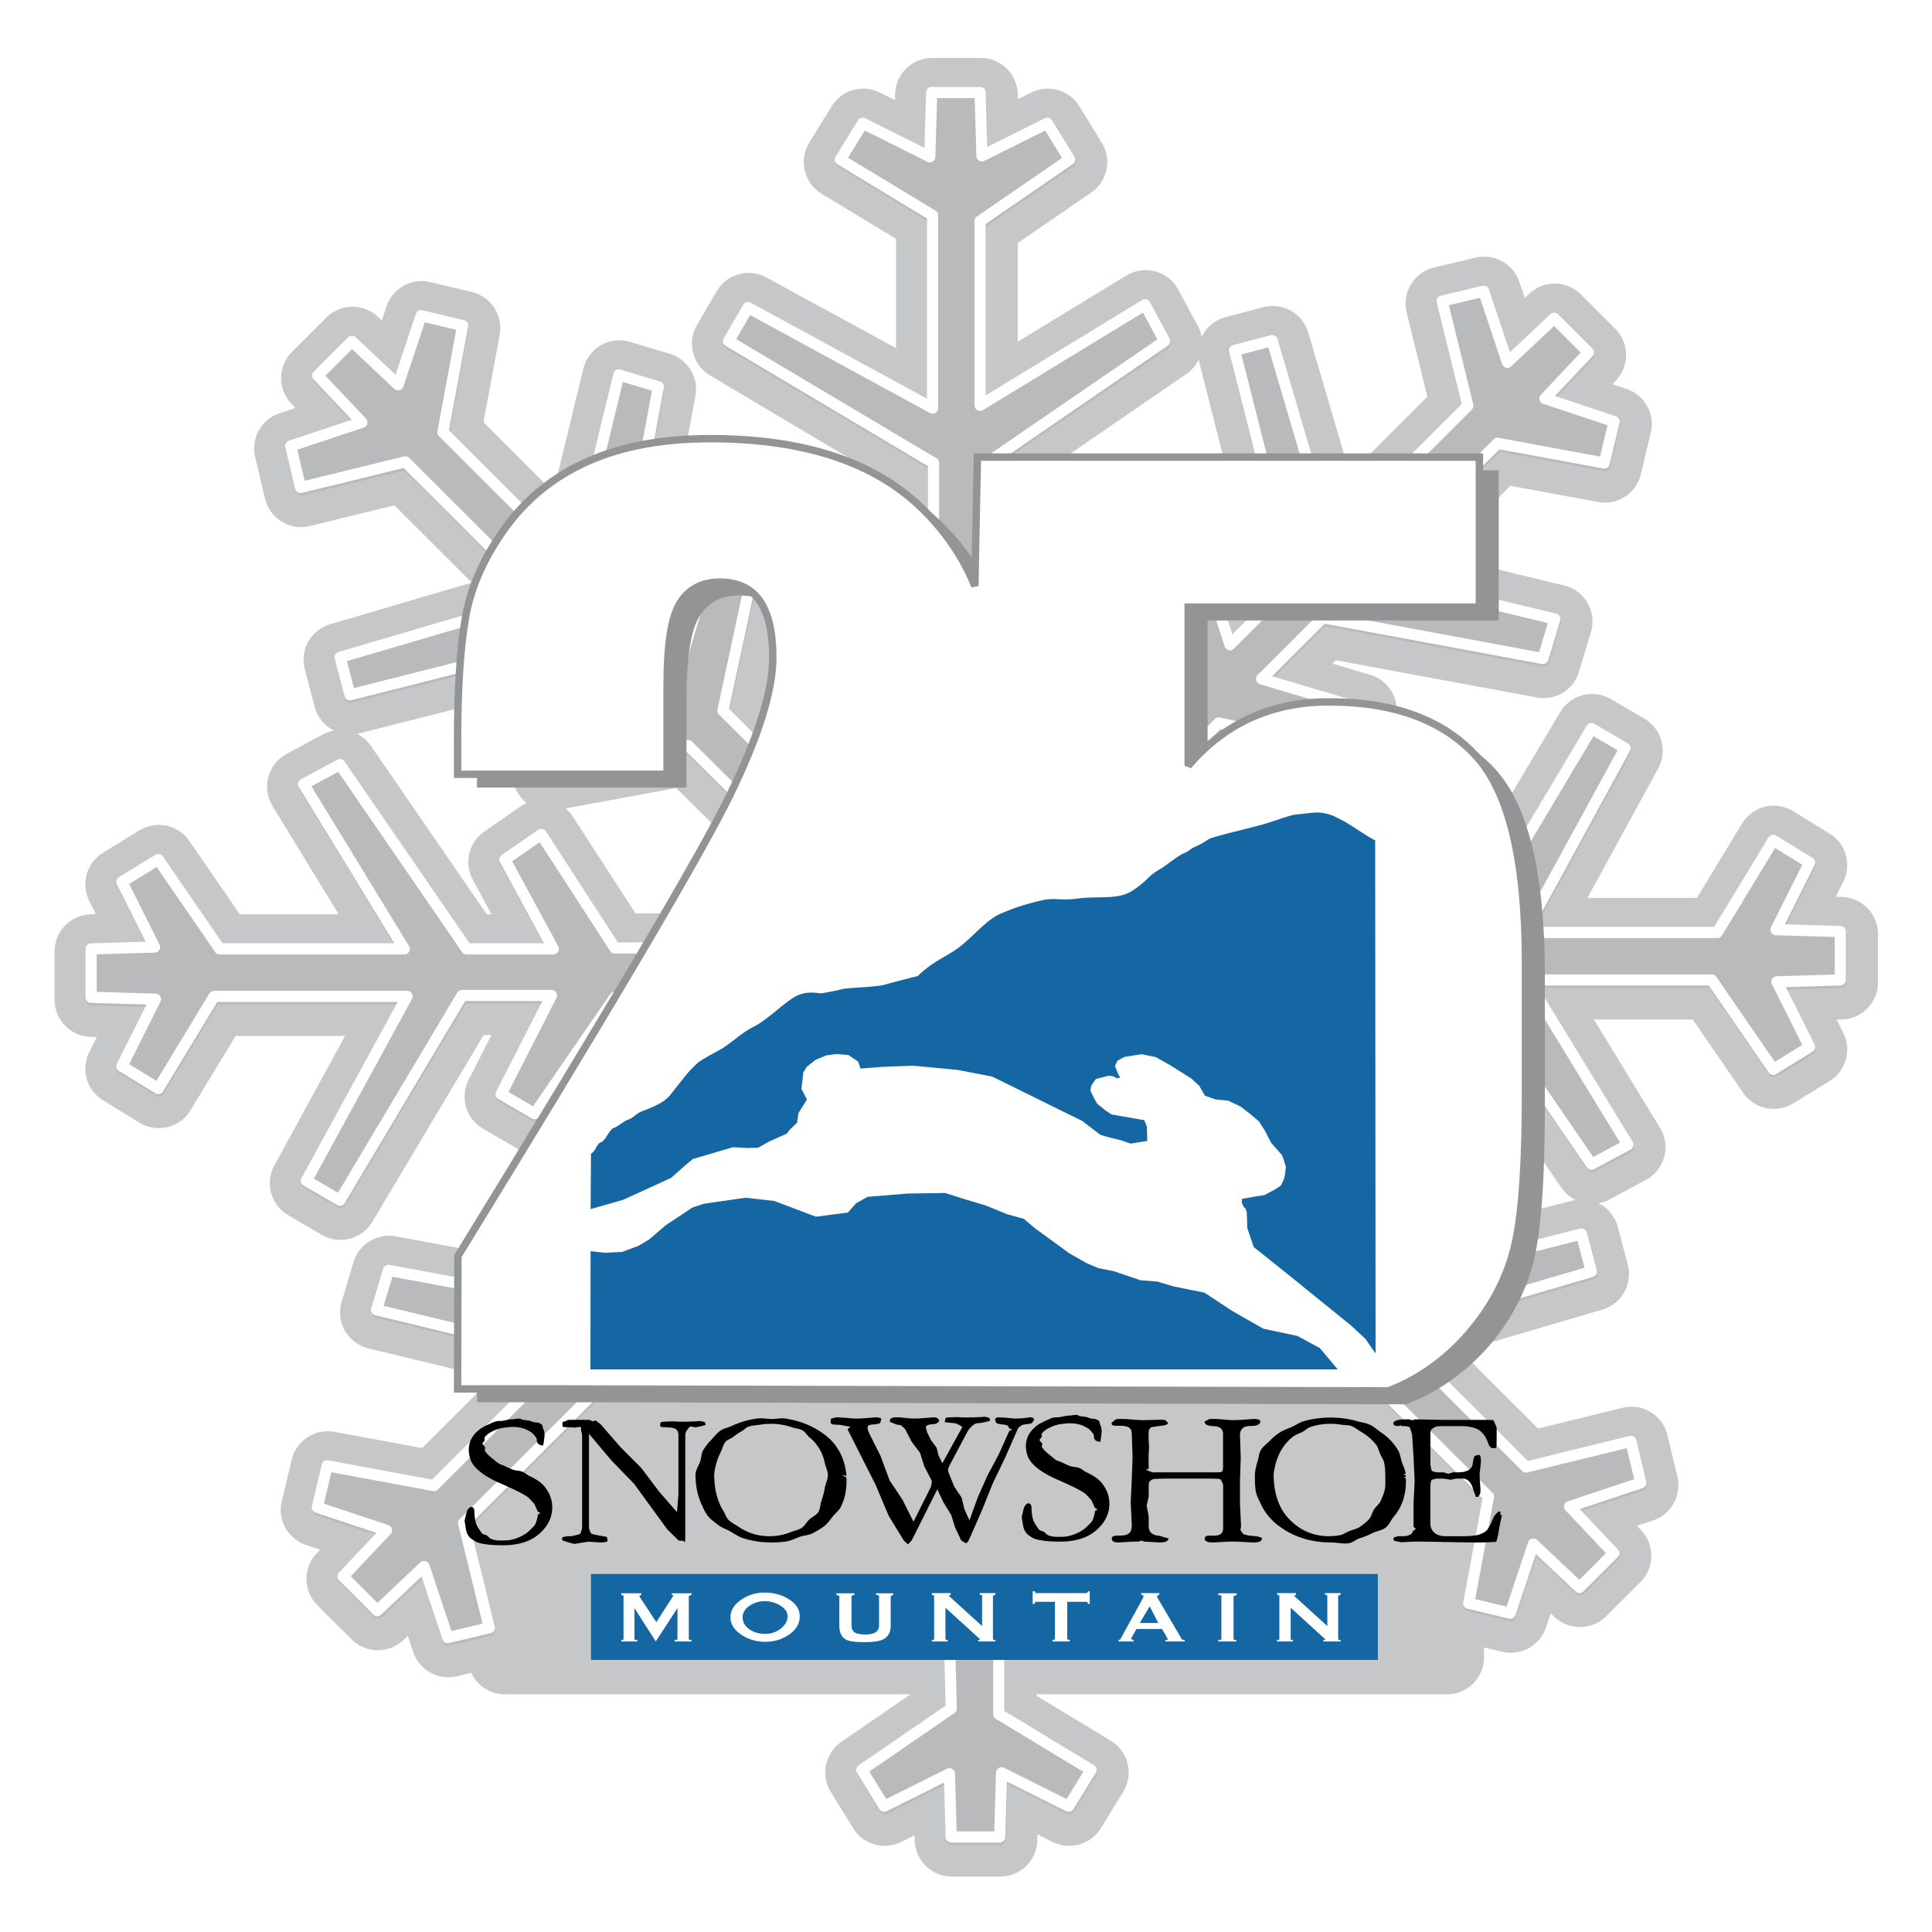
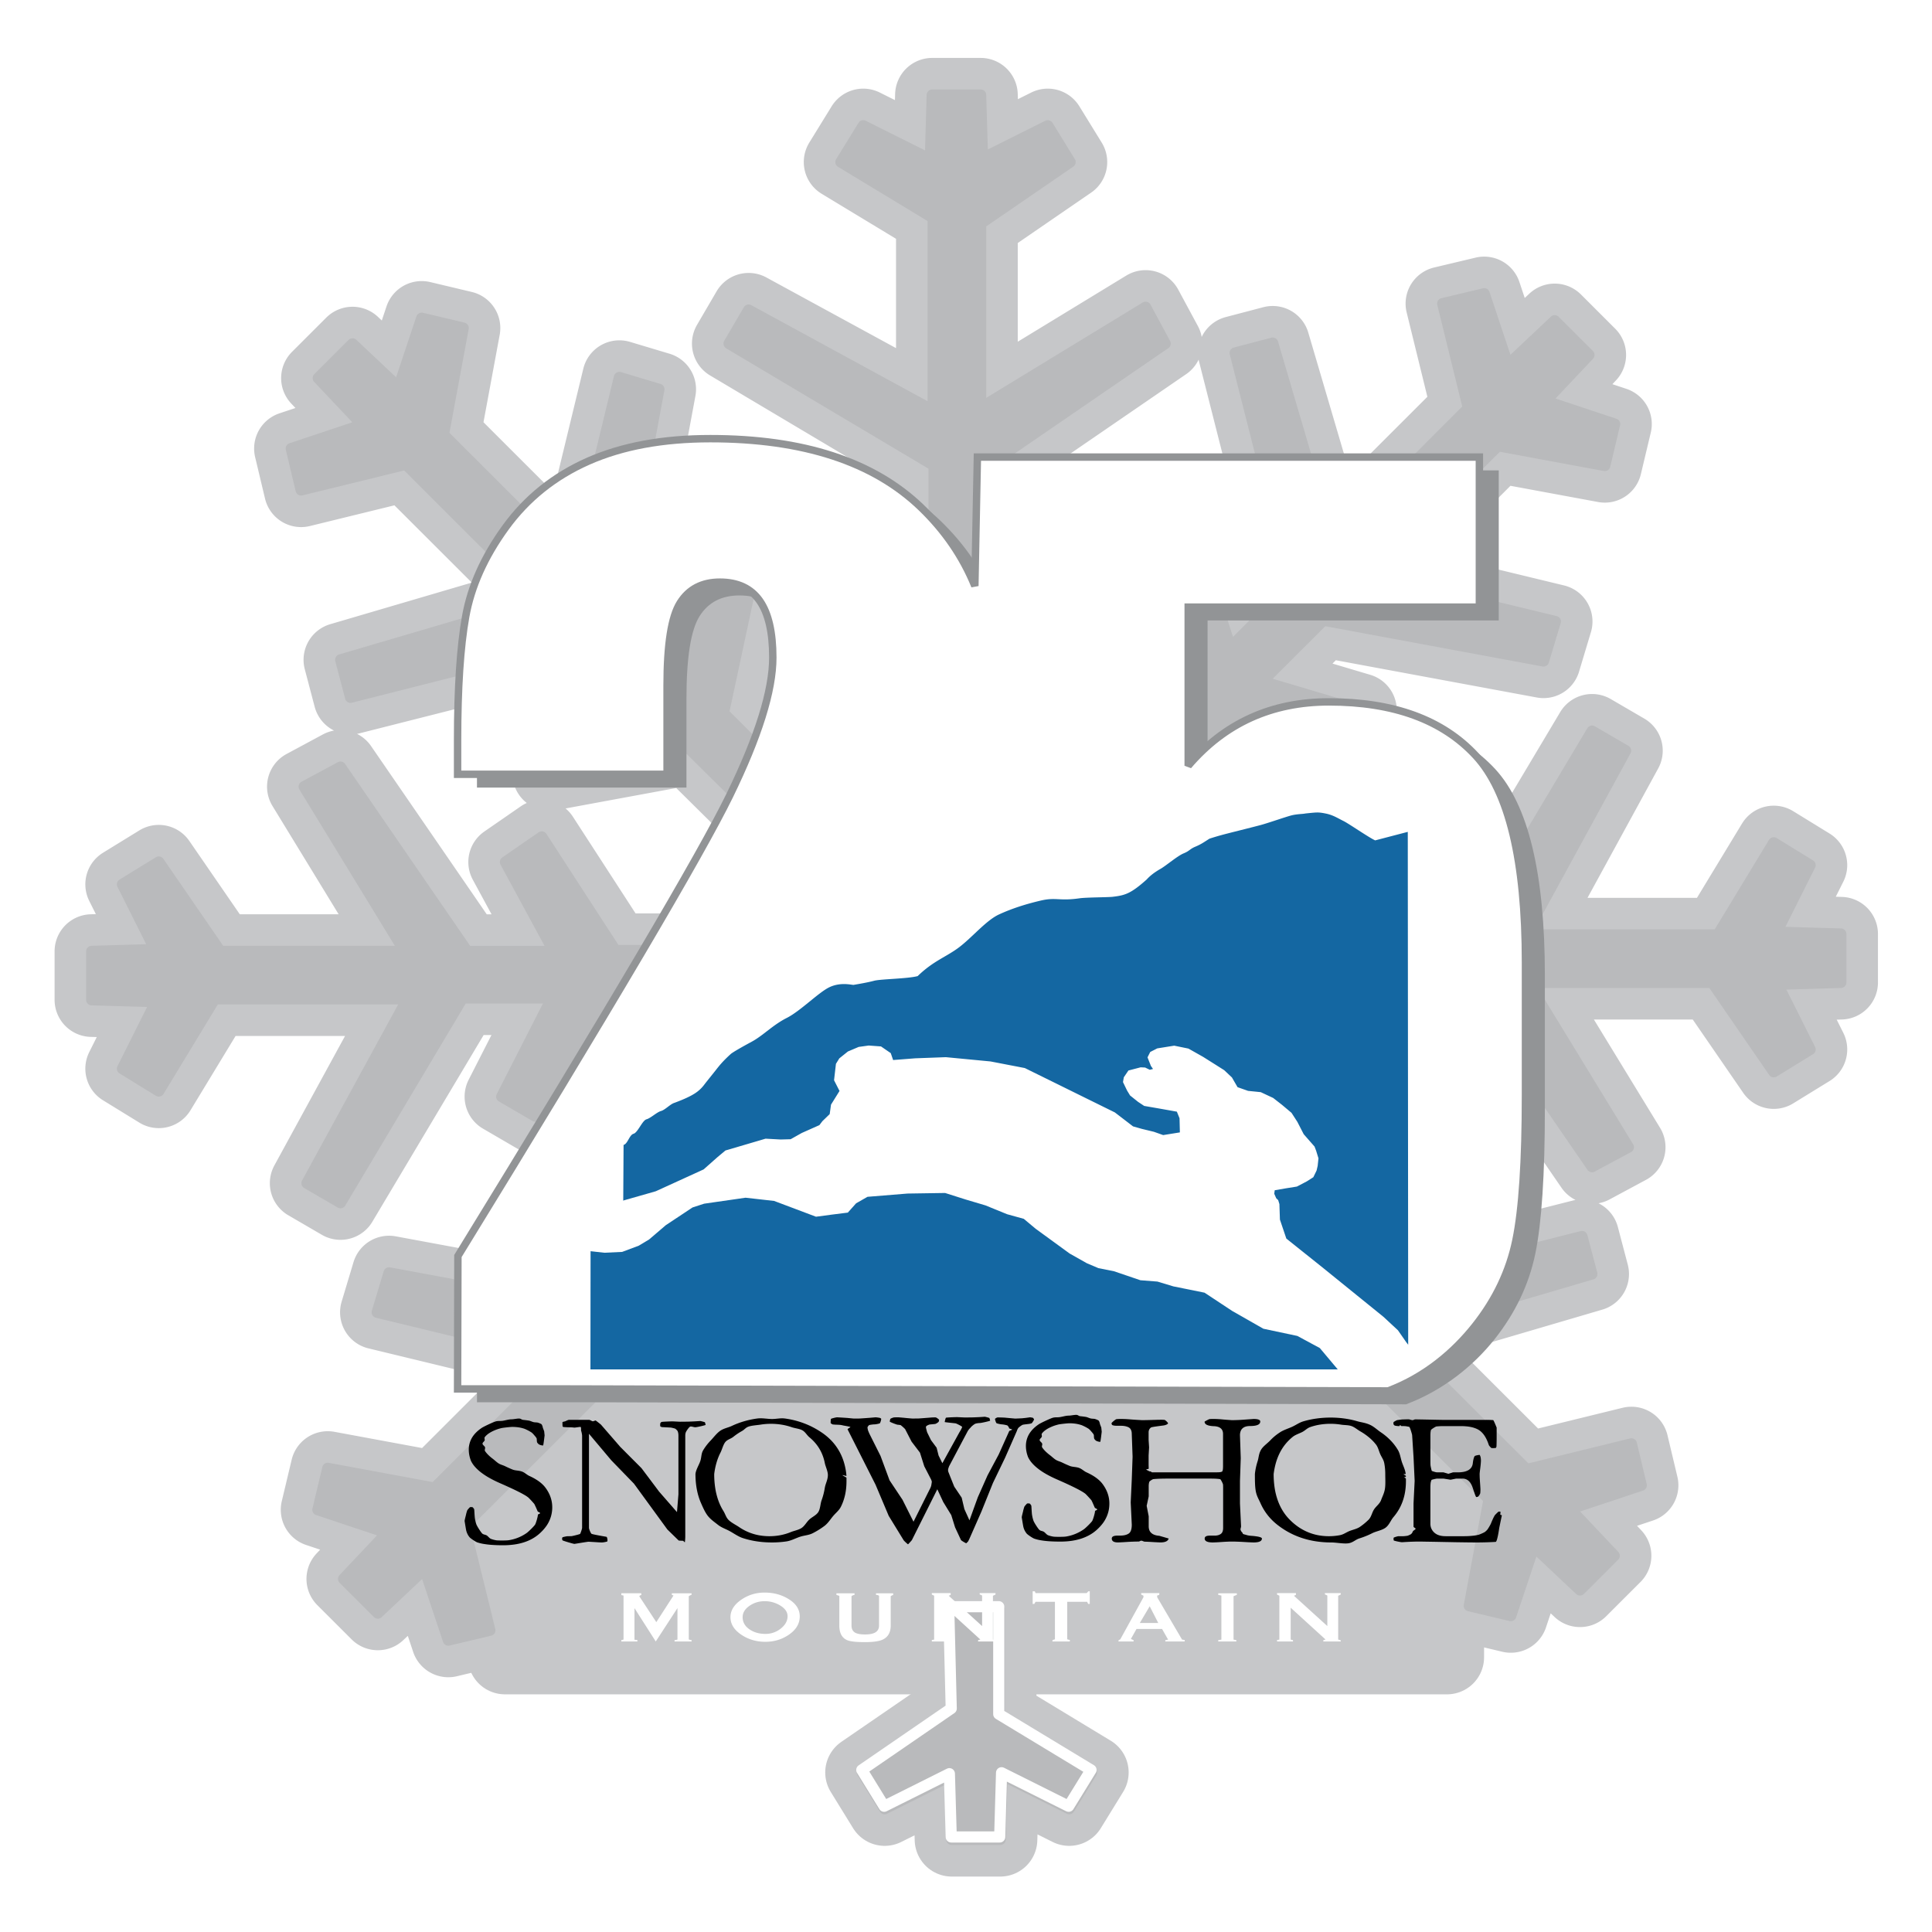
<svg xmlns="http://www.w3.org/2000/svg" width="2500" height="2500" viewBox="0 0 192.756 192.756">
  <g fill-rule="evenodd" clip-rule="evenodd">
    <path fill="#fff" d="M0 0h192.756v192.756H0V0z" />
    <path fill="#c6c7c9" stroke="#c6c7c9" stroke-width="7.404" stroke-linejoin="round" stroke-miterlimit="2.613" d="M144.365 165.342V141.76H50.378v23.582h93.987z" />
    <path fill="#b9babc" stroke="#c6c7c9" stroke-width="7.404" stroke-linejoin="round" stroke-miterlimit="2.613" d="M94.96 170.707l-8.925 6.131 2.231 3.621 6.508-3.25.186 6.314h4.833l.187-6.408 6.694 3.344 2.23-3.621-9.203-5.574v-10.715h-4.993l.252 10.158z" />
    <path d="M94.866 131.33v-13.766c-3.818-.242-7.363-1.463-10.35-3.48l-9.873 9.953 2.564 13.855-3.747.986-3.418-10.508-6.312 6.305-3.812 3.939-13.608 13.595 2.564 10.443-4.142.984-2.367-7.094-4.667 4.4-3.419-3.414 4.339-4.598-6.903-2.299.986-4.137 10.65 1.971 13.016-13.004-18.736-4.531 1.183-3.939 21.958 4.07 6.114-6.105-9.729-2.891.789-4.334 13.213 2.824 9.66-9.648c-2.802-3.049-4.72-6.92-5.321-11.221l-14.1.066-7.996 11.607-3.347-1.949 5.021-9.846H46.15l-12.179 20.432-3.347-1.949 10.04-18.389H21.42l-5.579 9.193-3.625-2.229 3.347-6.686-6.415-.186v-4.831l6.322-.186-3.254-6.501 3.625-2.229 6.136 8.916h18.408l-10.04-16.434 3.626-1.951 12.644 18.389h8.646l-4.834-8.916 3.626-2.507 7.345 11.331h14.027c.348-3.682 1.6-7.097 3.612-9.97L68.698 74.629 54.827 77.19l-.986-3.744 10.519-3.415-6.311-6.304-23.075 5.845-.986-3.743 20.117-5.911-13.61-13.593-10.453 2.561-.986-4.137 7.1-2.365-4.405-4.662 3.418-3.415 4.602 4.334 2.301-6.896 4.142.985-1.972 10.64 13.017 13.002 4.536-18.716 3.945 1.182-4.076 21.935 6.113 6.106 2.893-9.719 4.339.789-2.827 13.199 10.093 10.083c2.967-2.641 6.681-4.464 10.799-5.078l-.067-14.478-11.621-7.987 1.952-3.343 9.855 5.015v-8.916L72.739 34.278l1.953-3.344L93.1 40.965V21.74l-9.204-5.572 2.231-3.622 6.693 3.344.187-6.409h4.833l.188 6.315 6.508-3.25 2.23 3.622-8.926 6.129v18.389l16.457-10.031 1.953 3.622-18.41 12.632v8.637l8.926-4.829 2.512 3.622-11.342 7.337V76.03c3.607.304 6.969 1.469 9.822 3.369l10.41-10.496-2.564-13.856 3.748-.985 3.418 10.507 6.311-6.304-5.85-23.05 3.746-.985 5.916 20.095 13.609-13.594-2.564-10.441 4.141-.985 2.367 7.092 4.668-4.4 3.418 3.415-4.338 4.597 6.902 2.298-.986 4.137-10.65-1.97-13.016 13.003 18.736 4.531-1.184 3.94-21.957-4.071-6.113 6.107 9.729 2.89-.789 4.334-13.213-2.823-10.193 10.182a20.807 20.807 0 0 1 5.305 10.689l14.65-.067 7.994-11.609 3.348 1.95-5.02 9.845h8.924l12.18-20.432 3.348 1.951-10.043 18.386h19.244l5.578-9.195 3.627 2.229L177.248 93l6.414.186v4.829l-6.322.186 3.256 6.5-3.627 2.23-6.137-8.916h-18.408l10.041 16.439-3.625 1.949-12.645-18.389h-8.646l4.836 8.916-3.627 2.508-7.344-11.33h-14.43c-.234 3.645-1.365 7.045-3.236 9.943l10.365 10.258 13.871-2.561.986 3.742-10.52 3.416 6.312 6.303 23.074-5.844.986 3.744-20.117 5.91 13.609 13.594 10.451-2.562.986 4.137-7.1 2.365 4.404 4.664-3.418 3.414-4.602-4.334-2.301 6.895-4.143-.984 1.973-10.639-13.016-13.004-4.406-4.398-6.113-6.109-2.893 9.721-4.338-.789 2.826-13.199-9.982-9.971a20.874 20.874 0 0 1-10.918 5.52l.064 13.99h-4.922z" fill="#b9babc" stroke="#c6c7c9" stroke-width="7.404" stroke-linejoin="round" stroke-miterlimit="2.613" />
    <path fill="#b9babc" stroke="#b9babc" stroke-width="1.111" stroke-linejoin="round" stroke-miterlimit="2.613" d="M94.96 170.707l-8.925 6.131 2.231 3.621 6.508-3.25.186 6.314h4.833l.187-6.408 6.694 3.344 2.23-3.621-9.203-5.574v-10.715h-4.993l.252 10.158z" />
    <path d="M94.866 131.33v-13.766c-3.818-.242-7.363-1.463-10.35-3.48l-9.873 9.953 2.564 13.855-3.747.986-3.418-10.508-6.312 6.305-3.812 3.939-13.608 13.595 2.564 10.443-4.142.984-2.367-7.094-4.667 4.4-3.419-3.414 4.339-4.598-6.903-2.299.986-4.137 10.65 1.971 13.016-13.004-18.736-4.531 1.183-3.939 21.958 4.07 6.114-6.105-9.729-2.891.789-4.334 13.213 2.824 9.66-9.648c-2.802-3.049-4.72-6.92-5.321-11.221l-14.1.066-7.996 11.607-3.347-1.949 5.021-9.846H46.15l-12.179 20.432-3.347-1.949 10.04-18.389H21.42l-5.579 9.193-3.625-2.229 3.347-6.686-6.415-.186v-4.831l6.322-.186-3.254-6.501 3.625-2.229 6.136 8.916h18.408l-10.04-16.434 3.626-1.951 12.644 18.389h8.646l-4.834-8.916 3.626-2.507 7.345 11.331h14.027c.348-3.682 1.6-7.097 3.612-9.97L68.698 74.629 54.827 77.19l-.986-3.744 10.519-3.415-6.311-6.304-23.075 5.845-.986-3.743 20.117-5.911-13.61-13.593-10.453 2.561-.986-4.137 7.1-2.365-4.405-4.662 3.418-3.415 4.602 4.334 2.301-6.896 4.142.985-1.972 10.64 13.017 13.002 4.536-18.716 3.945 1.182-4.076 21.935 6.113 6.106 2.893-9.719 4.339.789-2.827 13.199 10.093 10.083c2.967-2.641 6.681-4.464 10.799-5.078l-.067-14.478-11.621-7.987 1.952-3.343 9.855 5.015v-8.916L72.739 34.278l1.953-3.344L93.1 40.965V21.74l-9.204-5.572 2.231-3.622 6.693 3.344.187-6.409h4.833l.188 6.315 6.508-3.25 2.23 3.622-8.926 6.129v18.389l16.457-10.031 1.953 3.622-18.41 12.632v8.637l8.926-4.829 2.512 3.622-11.342 7.337V76.03c3.607.304 6.969 1.469 9.822 3.369l10.41-10.496-2.564-13.856 3.748-.985 3.418 10.507 6.311-6.304-5.85-23.05 3.746-.985 5.916 20.095 13.609-13.594-2.564-10.441 4.141-.985 2.367 7.092 4.668-4.4 3.418 3.415-4.338 4.597 6.902 2.298-.986 4.137-10.65-1.97-13.016 13.003 18.736 4.531-1.184 3.94-21.957-4.071-6.113 6.107 9.729 2.89-.789 4.334-13.213-2.823-10.193 10.182a20.807 20.807 0 0 1 5.305 10.689l14.65-.067 7.994-11.609 3.348 1.95-5.02 9.845h8.924l12.18-20.432 3.348 1.951-10.043 18.386h19.244l5.578-9.195 3.627 2.229L177.248 93l6.414.186v4.829l-6.322.186 3.256 6.5-3.627 2.23-6.137-8.916h-18.408l10.041 16.439-3.625 1.949-12.645-18.389h-8.646l4.836 8.916-3.627 2.508-7.344-11.33h-14.43c-.234 3.645-1.365 7.045-3.236 9.943l10.365 10.258 13.871-2.561.986 3.742-10.52 3.416 6.312 6.303 23.074-5.844.986 3.744-20.117 5.91 13.609 13.594 10.451-2.562.986 4.137-7.1 2.365 4.404 4.664-3.418 3.414-4.602-4.334-2.301 6.895-4.143-.984 1.973-10.639-13.016-13.004-4.406-4.398-6.113-6.109-2.893 9.721-4.338-.789 2.826-13.199-9.982-9.971a20.874 20.874 0 0 1-10.918 5.52l.064 13.99h-4.922z" fill="#b9babc" stroke="#b9babc" stroke-width="1.111" stroke-linejoin="round" stroke-miterlimit="2.613" />
    <path fill="#b9babc" stroke="#fff" stroke-width="1.111" stroke-linejoin="round" stroke-miterlimit="2.613" d="M94.905 170.459l-8.925 6.129 2.231 3.623 6.509-3.25.185 6.314h4.835l.186-6.408 6.693 3.344 2.233-3.623-9.206-5.572v-10.715h-4.993l.252 10.158z" />
-     <path d="M94.812 131.082v-13.766c-3.818-.242-7.364-1.463-10.351-3.482l-9.873 9.955 2.564 13.855-3.747.986-3.418-10.508-6.312 6.305-3.812 3.939-13.609 13.594 2.564 10.441-4.142.986-2.367-7.094-4.667 4.4-3.419-3.414 4.339-4.598-6.902-2.299.985-4.137 10.65 1.971 13.017-13.004-18.736-4.531 1.184-3.939 21.957 4.07 6.114-6.107-9.729-2.889.789-4.334 13.213 2.824 9.659-9.65c-2.802-3.047-4.72-6.918-5.321-11.219l-14.1.064-7.996 11.609L50 109.164l5.021-9.846h-8.925L33.917 119.75l-3.347-1.949 10.041-18.389H21.366l-5.578 9.193-3.626-2.229 3.347-6.688-6.415-.186v-4.829l6.322-.186-3.254-6.501 3.626-2.229 6.136 8.916h18.408l-10.04-16.438 3.625-1.95 12.644 18.389h8.646l-4.834-8.916 3.626-2.507 7.345 11.33h14.027c.348-3.682 1.6-7.097 3.611-9.969L68.644 74.38l-13.872 2.562-.986-3.744 10.519-3.414-6.312-6.304-23.075 5.844-.986-3.743 20.117-5.91-13.608-13.594-10.453 2.561-.986-4.138 7.1-2.364-4.405-4.663 3.418-3.416 4.602 4.335 2.301-6.896 4.142.985-1.973 10.639 13.017 13.002 4.536-18.716 3.944 1.183-4.076 21.934 6.114 6.107 2.893-9.719 4.339.788-2.827 13.2 10.094 10.083c2.967-2.641 6.681-4.464 10.799-5.078l-.067-14.477-11.621-7.987 1.952-3.344 9.855 5.015v-8.916L72.686 34.03l1.953-3.343 18.408 10.03V21.492l-9.205-5.572 2.231-3.623 6.694 3.344.186-6.408h4.834l.186 6.315 6.508-3.25 2.232 3.623-8.926 6.129v18.389l16.455-10.03 1.953 3.622-18.408 12.63v8.637l8.926-4.83 2.51 3.623-11.342 7.337v14.354c3.607.304 6.969 1.468 9.822 3.369l10.41-10.497-2.564-13.856 3.748-.985 3.418 10.508 6.311-6.305-5.85-23.05 3.746-.985 5.918 20.095 13.607-13.594-2.564-10.441 4.143-.985 2.367 7.092 4.666-4.399 3.42 3.415-4.34 4.597 6.902 2.298-.986 4.137-10.648-1.97-13.018 13.003 18.736 4.532-1.184 3.94-21.957-4.072-6.113 6.107 9.729 2.89-.789 4.334-13.213-2.824-10.193 10.181a20.828 20.828 0 0 1 5.307 10.69l14.648-.068 7.994-11.609 3.348 1.951-5.02 9.845h8.924l12.18-20.433 3.348 1.95-10.041 18.389h19.244l5.578-9.195 3.627 2.229-3.348 6.687 6.416.186v4.83l-6.322.186 3.254 6.5-3.627 2.23-6.135-8.916h-18.408l10.041 16.438-3.627 1.951-12.643-18.389h-8.646l4.834 8.916-3.625 2.508-7.346-11.33h-14.43c-.234 3.646-1.363 7.045-3.236 9.943l10.365 10.258 13.871-2.562.986 3.744-10.518 3.414 6.311 6.305 23.074-5.844.986 3.742-20.115 5.91 13.607 13.596 10.453-2.562.986 4.137-7.1 2.365 4.404 4.662-3.42 3.416-4.602-4.334-2.301 6.895-4.141-.984 1.971-10.639-13.016-13.004-4.404-4.4-6.115-6.107-2.891 9.721-4.34-.789 2.826-13.199-9.98-9.971a20.888 20.888 0 0 1-10.92 5.52l.066 13.99h-4.925v-.004z" fill="#b9babc" stroke="#fff" stroke-width="1.111" stroke-linejoin="round" stroke-miterlimit="2.613" />
    <path d="M140.281 140.109c3.717-1.396 6.744-3.863 8.826-6.484 2.078-2.619 3.436-5.469 4.072-8.547.635-3.078.953-7.906.953-14.484V97.342c0-10.17-1.654-17.044-4.961-20.62-3.307-3.577-8.191-5.366-14.65-5.366-5.727 0-10.406 2.125-14.041 6.377V61.902h29.051v-14.97H99.449l-.252 12.86c-1.188-2.919-2.976-5.531-5.366-7.833-4.751-4.575-11.761-6.865-21.03-6.865-4.732 0-8.789.749-12.174 2.245s-6.135 3.702-8.251 6.615c-2.115 2.916-3.444 5.878-3.982 8.89s-.807 7.126-.807 12.342v3.394h20.901v-8.866c0-4.107.434-6.851 1.305-8.233.868-1.381 2.191-2.073 3.97-2.073 1.776 0 3.1.625 3.97 1.87.869 1.246 1.304 3.131 1.304 5.659 0 3.295-1.436 7.883-4.303 13.763-2.869 5.881-11.907 21.195-27.114 45.941l-.033 13.264h10.886l81.808.204z" fill="#929496" />
    <path d="M138.498 138.773c3.719-1.395 6.594-3.857 8.674-6.477 2.078-2.621 3.438-5.471 4.072-8.549.637-3.078.953-7.904.953-14.482V96.012c0-10.17-1.652-17.043-4.959-20.62-3.307-3.577-8.191-5.365-14.65-5.365-5.727 0-10.406 2.125-14.041 6.376V60.572h29.051V45.603H97.514l-.252 12.86c-1.187-2.919-2.975-5.531-5.364-7.833-4.751-4.576-11.761-6.865-21.03-6.865-4.732 0-8.79.749-12.174 2.245-3.384 1.496-6.135 3.702-8.25 6.615-2.116 2.916-3.445 5.878-3.983 8.891-.538 3.012-.807 7.125-.807 12.341v3.394h20.9v-8.866c0-4.108.434-6.851 1.305-8.233.869-1.381 2.191-2.073 3.971-2.073 1.776 0 3.099.624 3.97 1.869.869 1.246 1.304 3.131 1.304 5.659 0 3.295-1.436 7.883-4.303 13.764-2.869 5.88-11.907 21.194-27.114 45.942l-.033 13.262H56.54l81.958.198z" fill="#fff" stroke="#929496" stroke-width=".74" stroke-miterlimit="2.613" />
    <path d="M70.398 142.162c0 .033-.845.227-1.014.234-.169.006-.387-.105-.514-.066-.126.037-.395.449-.437.551s-.063.219-.063.352v10.108c0 .115-.026.455-.039.512s-.151-.115-.168-.125c-.017-.008-.424-.008-.458-.037l-1.123-1.096-3.328-4.566-2.263-2.332-2.23-2.65V152.425c0 .131.167.529.25.598.083.068 1.414.285 1.498.307.083.021.132.432.074.465a2.318 2.318 0 0 1-.526.098 10.7 10.7 0 0 1-.292-.012c-.066-.004-.962-.061-1.047-.062-.085-.004-1.337.209-1.409.215-.073.006-1.165-.312-1.19-.359a.37.37 0 0 1-.038-.172.36.36 0 0 1 .04-.125c.013-.018.401-.104.447-.105.047-.002.356-.006.451-.012s.81-.182.855-.223.203-.512.203-.605v-9.198c0-.094-.06-.398-.09-.457s.006-.385-.054-.408-.567.074-.652.062a3.105 3.105 0 0 0-.273-.025c-.098-.006-.369-.01-.399-.01-.03 0-.375-.018-.402-.027a.17.17 0 0 1-.069-.047c-.019-.02-.029-.402-.016-.436.014-.035.246-.07.273-.084.026-.014.294-.143.352-.143H58.785c.082 0 .288.141.356.143.067.002.261-.092.286-.082s.472.359.536.42l1.931 2.225 2.113 2.119 1.749 2.33 1.787 2.049.144-1.775v-5.853c0-.094-.007-.18-.021-.256-.013-.076-.034-.143-.061-.201s-.192-.221-.246-.244a3.853 3.853 0 0 0-.399-.102c-.079-.012-.897-.047-.926-.051a.561.561 0 0 1-.159-.078c-.01-.018-.017-.26.008-.309a.32.32 0 0 1 .112-.123c.049-.031 1.044-.066 1.133-.061s.647.033.717.035c.07 0 .782-.006.855-.01a36.145 36.145 0 0 0 .683-.03l.481-.031c.046 0 .446.105.462.125s.072.223.072.262z" />
    <path d="M80.724 151.625c-.279.273-.443.615-.747.82-.305.205-.749.275-1.079.412-.33.135-.673.238-1.029.307a5.888 5.888 0 0 1-2.192.002 5.172 5.172 0 0 1-1.939-.811c-.297-.203-.768-.432-1.04-.703-.271-.27-.321-.576-.525-.902s-.373-.68-.509-1.061a6.818 6.818 0 0 1-.305-1.227 9.086 9.086 0 0 1-.102-1.395 7.2 7.2 0 0 1 .232-1.143c.104-.357.237-.691.396-1.002.16-.311.265-.783.479-1.047.215-.264.54-.314.809-.529s.55-.404.84-.564c.29-.162.369-.346.681-.453.311-.109.855-.141 1.188-.193a6.623 6.623 0 0 1 2.105.004c.346.055.68.141 1.001.252.321.113.775.145 1.071.314.296.168.435.475.706.699.271.225.509.471.712.734.204.266.374.551.509.855.136.307.238.631.306.977s.305.803.305 1.189c0 .484-.237.852-.307 1.285-.07.432-.174.838-.313 1.219-.14.379-.127.867-.337 1.195-.208.329-.638.493-.916.766zm1.229-8.723a8.614 8.614 0 0 0-1.13-.643 8.661 8.661 0 0 0-2.506-.734c-.445-.062-.821.049-1.292.049-.465 0-.984-.117-1.479-.049-.451.061-.887.154-1.309.277s-.83.277-1.224.463c-.394.184-.781.232-1.146.479-.365.246-.681.686-.968.982a5.32 5.32 0 0 0-.74.961c-.208.346-.159.682-.288 1.076-.129.396-.434.85-.484 1.295 0 .551.047 1.07.14 1.557.093.488.233.941.42 1.365.187.422.392.9.672 1.258.28.357.636.596 1.01.891.374.293.742.398 1.152.619.411.221.865.555 1.313.701a8.58 8.58 0 0 0 1.4.33c.485.074.989.111 1.511.111a9.79 9.79 0 0 0 1.462-.104c.471-.068.948-.336 1.385-.473s.831-.141 1.234-.344a8.136 8.136 0 0 0 1.157-.717c.368-.271.619-.693.896-1.016s.578-.543.762-.916c.185-.371.323-.768.415-1.188.092-.422.138-.867.138-1.338v-.088-.09-.09-.092c0-.031-.4-.225-.401-.256 0-.031.398.1.396.068l-.006-.096-.009-.096a6.444 6.444 0 0 0-.269-1.268 5.337 5.337 0 0 0-1.239-2.078 5.95 5.95 0 0 0-.973-.806zM109.768 143.852c-.039 0-.078-.002-.115-.008s-.182-.047-.215-.062c-.146-.068-.182-.109-.1-.055a.88.88 0 0 1-.145-.148.404.404 0 0 1-.037-.09 3.832 3.832 0 0 1-.021-.311c-.029-.115-.217-.311-.289-.396a1.46 1.46 0 0 0-.244-.24 4.808 4.808 0 0 0-.666-.346 3.41 3.41 0 0 0-.801-.173 3.99 3.99 0 0 0-.443-.023c-.189 0-.906.08-1.078.119-.17.041-.336.09-.498.148a4.65 4.65 0 0 0-.473.209 2.55 2.55 0 0 0-.4.254 1.55 1.55 0 0 0-.287.285c-.076.098.02.225-.02.334-.039.111-.211.203-.211.324 0 .123.209.23.252.355s-.078.266.008.393c.088.127.195.254.326.383.129.127.279.256.453.387.174.129.383.34.586.461.203.123.402.156.637.273.234.113.484.227.75.334s.605.086.9.186c.297.102.51.334.76.447s.477.232.68.357.385.258.541.396c.156.137.291.281.4.432.111.152.209.305.291.461.084.156.152.314.207.477a2.984 2.984 0 0 1 .166.998c0 .254-.027.498-.08.734a3.286 3.286 0 0 1-.65 1.328c-.164.205-.354.404-.57.594s-.453.355-.711.496c-.26.143-.539.262-.838.357a6.149 6.149 0 0 1-.963.213c-.342.047-.705.07-1.088.07-.387 0-.74-.01-1.061-.031s-.605-.053-.857-.096a4.151 4.151 0 0 1-.658-.16c-.186-.062-.678-.402-.766-.506a1.65 1.65 0 0 1-.354-.746c-.029-.143-.146-.877-.146-.877 0-.113.129-.566.143-.652.014-.084.096-.365.123-.42.027-.057.242-.299.275-.312.035-.014.209-.012.25.006s.15.16.164.215c.014.053.037.67.068.889.033.217.082.418.146.604s.455.795.586.914c.131.121.301.102.447.193.148.09.27.287.432.348.164.061.336.105.516.135.18.031 1.008.029 1.223-.002a4.186 4.186 0 0 0 1.235-.385c.197-.096.389-.207.576-.336.188-.127.75-.686.844-.836.094-.152.281-.805.281-.979 0-.072.229-.102.219-.174-.008-.07-.221-.115-.248-.188-.029-.072-.277-.648-.326-.721-.049-.07-.506-.566-.588-.637s-.203-.152-.361-.246a9.514 9.514 0 0 0-.592-.322 26.12 26.12 0 0 0-.82-.396c-.312-.145-.664-.303-1.053-.473s-.74-.344-1.057-.521-.596-.361-.838-.549-.449-.377-.619-.574a2.603 2.603 0 0 1-.398-.598 4.63 4.63 0 0 1-.094-.281c-.027-.092-.049-.186-.066-.277s-.031-.184-.041-.275a3.133 3.133 0 0 1-.012-.273 2.324 2.324 0 0 1 .32-1.191c.107-.179.242-.352.402-.514s.348-.316.562-.459c.215-.145 1.139-.576 1.387-.648s.434-.029.699-.066c.264-.035.611-.15.893-.15.203 0 .576-.084.771-.076.193.01.209.113.395.133.184.018.365.041.539.068.176.029.334.121.5.158s.324.016.449.059a1.7 1.7 0 0 1 .311.131c.084.045.156.303.156.357l.137.361.043.418c-.001-.003-.112 1.005-.151 1.005zM125.902 153.5c0 .064-.018.121-.053.17s-.086.09-.156.123a.951.951 0 0 1-.258.072 2.433 2.433 0 0 1-.363.025c-.037 0-.082-.002-.139-.004l-.203-.008a24.285 24.285 0 0 0-.268-.012c-.098-.006-.209-.014-.328-.02-.121-.008-.238-.014-.352-.02-.113-.004-.221-.01-.326-.012-.105-.004-.205-.008-.303-.01l-.277-.002-.199.002c-.07.002-.148.006-.232.01-.084.002-.172.008-.268.012l-.303.02c-.105.006-.203.014-.293.02l-.244.012c-.072.004-.137.006-.193.008s-.104.004-.143.004c-.135 0-.252-.008-.354-.025a.906.906 0 0 1-.254-.072.378.378 0 0 1-.15-.121.282.282 0 0 1-.051-.17c0-.049.01-.092.031-.127a.258.258 0 0 1 .096-.092c.043-.023.098-.043.162-.055s.139-.018.225-.018h.47c.064 0 .125-.004.184-.01.057-.008.111-.018.164-.031a.873.873 0 0 0 .271-.125.488.488 0 0 0 .178-.235.86.86 0 0 0 .045-.172c.01-.062.014-.131.014-.205v-4c0-.117-.004-.221-.01-.314-.006-.092-.223-.525-.285-.539a1.882 1.882 0 0 0-.244-.033c-.1-.01-.217-.016-.352-.021a15.853 15.853 0 0 0-.461-.006h-4.056c-.252 0-.475.002-.674.006s-.371.012-.518.02-.268.018-.363.029c-.094.012-.377.205-.398.262s-.039.123-.049.201a1.72 1.72 0 0 0-.016.262v.994l-.203.945.203 1.041v.994c0 .146.021.275.066.389a.705.705 0 0 0 .199.287c.088.08.199.143.332.189.131.047.287.076.463.09.078.021.156.045.234.068l.234.066c.076.023.154.047.232.068.078.023.156.047.234.068a.455.455 0 0 1-.092.172.554.554 0 0 1-.168.121.992.992 0 0 1-.246.072 1.96 1.96 0 0 1-.322.025l-.111-.004-.182-.008a20.673 20.673 0 0 0-.254-.012c-.098-.006-.205-.014-.326-.02-.121-.008-.238-.014-.352-.02-.115-.004-.227-.01-.334-.012-.109-.004-.24-.096-.342-.096-.104-.002-.174.084-.27.084l-.275.002c-.096.002-.193.006-.295.01-.1.002-.205.008-.312.012-.105.006-.215.012-.33.02-.113.006-.217.014-.309.02l-.244.012-.18.008-.117.004a1.26 1.26 0 0 1-.27-.025c-.078-.016-.143-.039-.193-.072a.324.324 0 0 1-.154-.291c0-.049.012-.092.035-.127a.271.271 0 0 1 .107-.092c.049-.023.107-.043.18-.055s.156-.018.252-.018h.252c.092 0 .18-.006.262-.014a1.53 1.53 0 0 0 .43-.101c.062-.025.117-.057.17-.09a.523.523 0 0 0 .135-.131.874.874 0 0 0 .096-.191c.025-.074.045-.158.057-.252a2.12 2.12 0 0 0 .02-.311l-.107-2.223.107-2.293.08-2.266-.08-2.25c0-.084-.006-.16-.018-.23-.014-.07-.031-.133-.057-.189s-.057-.105-.094-.146c-.035-.041-.08-.076-.129-.104s-.104-.053-.16-.072a1.398 1.398 0 0 0-.186-.053 2.051 2.051 0 0 0-.439-.041h-.384a2.37 2.37 0 0 1-.234-.012c-.035-.004-.068-.01-.102-.016l-.09-.023a.13.13 0 0 1-.07-.041.14.14 0 0 1-.041-.07.278.278 0 0 1-.012-.104c0-.039.389-.385.496-.396.105-.012.23-.018.371-.018a9.843 9.843 0 0 1 .728.022c.08.006.16.01.24.018l.254.02a44.94 44.94 0 0 0 .59.038c.107.006.219.012.336.02.068 0 .141 0 .219-.002l.248-.002c.09-.004.184-.004.283-.008.098-.002.203-.004.312-.008.111-.004.211-.006.303-.008.092-.004.174-.006.246-.006.072-.002.137-.004.189-.004.055-.002.1-.002.135-.002a3.9 3.9 0 0 1 .326.012c.092.01.396.311.355.361s-.104.094-.188.127a1.17 1.17 0 0 1-.311.076c-.125.018-1.104.137-1.188.191a.527.527 0 0 0-.186.207.613.613 0 0 0-.062.289v.762l.047.73-.047.795v.764c0 .115 0 .221.002.312s.006.172.008.24c.004.068-.248.053-.244.096.006.045.27.148.277.168.006.02.127.025.16.031.033.004.098.084.139.084H121.358c.082 0 .154-.002.221-.004.064-.004.121-.008.17-.016a.708.708 0 0 0 .188-.059c.016-.012.057-.129.064-.174s.014-.1.016-.16a3.26 3.26 0 0 0 .006-.209V143.066a.887.887 0 0 0-.057-.326.592.592 0 0 0-.174-.236.808.808 0 0 0-.287-.152 1.564 1.564 0 0 0-.402-.062 2.58 2.58 0 0 1-.402-.043 1.121 1.121 0 0 1-.287-.088.447.447 0 0 1-.174-.135.31.31 0 0 1-.057-.182c0-.025.438-.252.488-.258.051-.004.104-.008.162-.01.057-.004.117-.004.182-.004a8.252 8.252 0 0 1 .44.01l.217.012c.07.006.139.01.209.018.068.006.143.012.219.02a41.952 41.952 0 0 0 .496.038c.09.006.184.012.279.02.096 0 .189 0 .281-.002.094-.002.184-.004.273-.008a11.044 11.044 0 0 0 .512-.026l.256-.018c.088-.006.18-.012.273-.02l.293-.02.311-.023c.109 0 .207.006.289.016a.915.915 0 0 1 .207.049c.055.02.096.047.125.078a.168.168 0 0 1 .041.111.316.316 0 0 1-.064.197c-.041.055-.105.102-.189.139s-.189.066-.316.084c-.127.02-.275.029-.443.029-.17 0-.318.02-.443.059a.802.802 0 0 0-.316.176.722.722 0 0 0-.191.293 1.171 1.171 0 0 0-.062.408l.078 2.27-.078 2.26v2.264l.109 2.27c0 .146-.088.271-.041.385a.771.771 0 0 0 .203.289c-.037.119.205.143.342.188.137.047.295.076.479.09.182.012.34.027.477.047.137.018.25.037.342.061s.16.047.205.076c.051.028.074.057.074.09z" />
    <path d="M136.541 151.625c-.277.273-.57.514-.873.719-.305.205-.715.277-1.047.414-.33.137-.578.338-.936.406a5.88 5.88 0 0 1-2.191.002 5.131 5.131 0 0 1-1.008-.305 5.302 5.302 0 0 1-.932-.506 5.96 5.96 0 0 1-.852-.711c-.271-.27-.51-.568-.713-.895s-.373-.68-.508-1.061a6.735 6.735 0 0 1-.307-1.227 9.345 9.345 0 0 1-.102-1.395 7.55 7.55 0 0 1 .232-1.143c.105-.357.238-.691.396-1.002a4.835 4.835 0 0 1 1.289-1.576c.27-.215.691-.338.982-.498.289-.162.449-.363.76-.471.312-.107.633-.189.967-.242a6.614 6.614 0 0 1 2.103.004c.348.055.715.029 1.035.141.322.113.596.365.893.533.297.17.58.367.852.592s.508.471.713.734c.203.266.277.639.414.943.135.307.33.543.398.889s.102.711.102 1.096c0 .486.037 1.037-.033 1.471-.068.432-.244.746-.383 1.127-.141.379-.5.613-.709.939s-.263.749-.542 1.022zm1.229-8.723c-.363-.244-.666-.549-1.057-.734-.488-.229-.875-.248-1.285-.367a8.73 8.73 0 0 0-1.293-.275 9.969 9.969 0 0 0-1.377-.094c-.479 0-.943.031-1.395.094a9.047 9.047 0 0 0-1.311.277c-.422.123-.715.352-1.107.535-.395.186-.889.328-1.252.574a5.2 5.2 0 0 0-.977.814c-.287.295-.686.561-.893.904-.25.418-.23.789-.354 1.168a6.24 6.24 0 0 0-.268 1.26c0 .551-.002 1.248.092 1.736.094.486.281.762.469 1.186.188.422.42.812.701 1.17.279.359.607.684.98.979.375.293.768.551 1.178.77.412.221.84.404 1.289.551a8.53 8.53 0 0 0 1.4.33 9.99 9.99 0 0 0 1.51.111c.504 0 1.236.152 1.705.084.471-.068.682-.357 1.117-.494a8.181 8.181 0 0 0 1.26-.51c.402-.205.967-.281 1.336-.553.369-.273.51-.732.787-1.055.275-.322.506-.668.691-1.041.184-.371.322-.768.414-1.188.092-.422.139-.867.139-1.338v-.088-.09-.09c0-.031-.16-.127-.16-.158s.158.006.158-.027c0-.031-.002-.062-.004-.094s-.219-.133-.223-.166c-.002-.031.211.008.207-.025-.051-.449-.258-.812-.387-1.209-.129-.398-.178-.828-.385-1.174-.205-.346-.451-.668-.736-.963s-.606-.566-.969-.81z" />
    <path d="M149.838 151.201l-.131.625-.129.625s-.186 1.367-.355 1.383a32.43 32.43 0 0 1-1.961.057c-.146 0-.322-.002-.523-.004s-.432-.004-.688-.008l-.852-.012c-.312-.006-.652-.014-1.018-.02l-.99-.02c-.293-.004-.549-.01-.768-.012l-.547-.01-.324-.002c-.072 0-.145 0-.219.002-.074 0-.148.002-.225.004s-.389.012-.469.016l-.244.012c-.084.004-.424.025-.512.031-.086.008-.803-.135-.828-.18s-.027-.238-.006-.271c.021-.035.396-.15.482-.15h.492c.078 0 .357-.033.42-.049.061-.018.273-.115.318-.148.045-.031.084-.072.117-.121s.061-.104.084-.168c.021-.062.26-.172.271-.25.01-.08-.205-.131-.205-.225v-2.314l.111-2.246-.111-2.385-.139-2.174c0-.078-.223-.805-.277-.822-.053-.02-.307-.068-.379-.074s-.15-.01-.232-.01h-.182l-.143-.113-.039.113c-.064 0-.123 0-.176-.004a1.99 1.99 0 0 1-.252-.033.434.434 0 0 1-.076-.027c-.02-.012-.078-.074-.088-.094s-.018-.041-.021-.064c-.006-.025 0-.145.016-.174s.289-.184.352-.197.379-.057.475-.064c.096-.006.545-.02.674-.02.08 0 .264.082.381.084.115.002.164-.08.316-.078l.52.01c.189.002.4.008.629.012.23.004.436.01.621.012l.49.01.357.006h4.455a10.676 10.676 0 0 1 .665.024c.051.004.346.748.346.748v1.152s-.008.697-.02.746-.031.088-.057.121-.432.033-.457.014a2.28 2.28 0 0 1-.219-.238 1.942 1.942 0 0 1-.088-.229 4.076 4.076 0 0 0-.199-.463 2.974 2.974 0 0 0-.23-.379 2.225 2.225 0 0 0-.264-.299 1.578 1.578 0 0 0-.297-.219 2.023 2.023 0 0 0-.342-.154 2.733 2.733 0 0 0-.4-.111 3.867 3.867 0 0 0-.459-.066 5.382 5.382 0 0 0-.52-.023h-1.7a6.713 6.713 0 0 0-.748.033c-.096.01-.537.291-.555.359a1.59 1.59 0 0 0-.041.236 3.492 3.492 0 0 0-.014.307v2.608c0 .131.004.246.01.35s.107.551.131.574c.023.025.371.131.445.137.076.008.162.01.254.01h.469l.488.143.449-.143h.469c.236 0 .445-.02.627-.057.182-.039.336-.096.463-.172a.913.913 0 0 0 .297-.289c.07-.115.115-.25.131-.402s.039-.287.068-.402.064-.211.107-.287c.041-.076.498-.148.514-.127.016.023.066.145.076.18.01.037.016.074.023.113.006.041.012.082.014.127a1.548 1.548 0 0 1 0 .289c-.002.055-.006.113-.012.176l-.02.203-.027.23c-.012.08-.021.154-.029.219l-.02.17c-.006.049-.01.09-.012.123-.004.031-.004.057-.004.072 0 .055.006.314.01.389l.014.24c.006.084.033.447.037.525.006.076.02.324.021.369s-.006.318-.023.402c-.018.082-.162.303-.215.33a.42.42 0 0 1-.189.041c-.008 0-.078-.152-.107-.229a26.824 26.824 0 0 1-.236-.691 2.051 2.051 0 0 0-.178-.402c-.066-.115-.143-.211-.227-.287s-.178-.135-.279-.172a.913.913 0 0 0-.33-.059h-.635l-.559.113-.713-.113h-.635c-.07 0-.529.107-.549.127-.02.021-.078.197-.088.264s-.018.145-.023.234a6.496 6.496 0 0 0-.008.301v3.582c0 .086.01.168.025.246.016.08.039.156.072.229a1.208 1.208 0 0 0 .508.56c.078.045.166.084.262.113.094.031.197.053.309.068.109.016.227.023.354.023h1.85a8.063 8.063 0 0 0 1.035-.067c.148-.022.283-.049.406-.08.123-.033.523-.211.609-.273s.166-.137.24-.219c.072-.082.316-.492.365-.613s.096-.234.139-.334c.045-.102.088-.193.127-.275.041-.08.08-.15.115-.211.037-.061.352-.365.381-.377a.473.473 0 0 1 .191.01c.029.018-.023.238-.014.287.015.051.154.02.154.086zM95.989 142.355c-.027-.059-.566-.334-.646-.346-.078-.012-1.075-.111-1.084-.129-.01-.018.07-.398.121-.432.05-.031 1.044-.066 1.133-.061s.647.033.718.033c.07.002.781-.004.855-.008l.449-.018.232-.012c.08-.004.4-.025.482-.033.047 0 .447.107.463.127s.072.225.072.264c0 .033-.846.227-1.016.234a1.7 1.7 0 0 0-.441.066c-.127.037-.465.318-.508.418l-.014.002a1.935 1.935 0 0 0-.242.299l-.467.881-.467.881-.467.881-.467.883a2.595 2.595 0 0 0-.101.301 1.619 1.619 0 0 0 0 .197c.005.033.61 1.537.61 1.537l.744 1.104.269 1.139.506 1.121.831-2.295.973-2.191 1.117-2.092 1.045-2.326c.012-.039.287-.115.293-.15.006-.033-.299-.098-.299-.127 0-.062-.119-.252-.18-.285s-.418-.104-.539-.107c-.119-.004-.477-.082-.537-.119-.061-.035-.17-.398-.15-.434.018-.033.168-.125.225-.137s.695.01.777.02c.08.008.982.092 1.016.092.055 0 .629-.027.689-.031l.377-.041c.065-.008.33-.045.398-.057.043 0 .273.041.297.051a.585.585 0 0 1 .115.164c.002.027-.186.357-.252.383a1.42 1.42 0 0 1-.236.059c-.092.016-.545.059-.643.09-.098.029-.4.254-.455.334-.053.08-.098.172-.129.277l-1.18 2.682-1.209 2.51-1.152 2.857-1.181 2.682c-.015.041-.131.271-.15.299s-.161.166-.182.178-.494-.26-.524-.32l-.59-1.266-.379-1.221-.803-1.311-.591-1.268-.633 1.268-.633 1.266-.633 1.266-.633 1.266c-.018.033-.367.42-.388.426-.021.004-.421-.354-.45-.426l-1.477-2.41-1.313-3.111-1.396-2.762-1.395-2.76c-.029-.053.313-.207.277-.238-.035-.033-.664-.137-.707-.148-.043-.014-.243-.053-.3-.059s-.314-.02-.387-.02c-.075 0-.314-.018-.359-.025s-.203-.111-.212-.135c-.009-.023.005-.385.032-.42s.498-.156.605-.156c.064 0 .936.055 1.045.064.109.012.598.059.628.061s.516-.002.603-.006.902-.062.991-.07l.568-.049c.101 0 .402.043.453.064.05.021.088.049.113.08.025.033-.079.416-.138.453s-.409.109-.526.107c-.117-.002-.468.045-.526.07s-.175.184-.175.236c0 .039.034.229.051.283s.12.303.155.371l1.096 2.188.899 2.432 1.294 1.943 1.097 2.189.424-.85.424-.85.424-.85.425-.848c.022-.059.043-.113.06-.164s.075-.414.069-.443a1.462 1.462 0 0 0-.065-.193 1.448 1.448 0 0 0-.056-.111l-.633-1.227-.428-1.354-.838-1.102-.633-1.227c-.018-.053-.424-.412-.47-.422s-.253-.035-.31-.039c-.059-.002-.764-.266-.761-.311.003-.043.035-.238.063-.273s.257-.127.343-.139.393-.016.45-.014c.056.002.592.051.688.061.097.012.633.059.689.061s.577-.002.662-.006 1.147-.086 1.223-.094c.074-.008.401-.02.473-.01.073.012.327.199.327.242 0 .07-.014.131-.041.186-.027.053-.246.197-.328.217-.082.021-.492.049-.574.062-.082.016-.3.121-.327.16a.22.22 0 0 0-.041.131c0 .033.104.447.126.496l.378.77.564.76.194.775.378.768.424-.77.424-.768.424-.768.423-.768c.033-.045.301-.496.274-.555zM54.182 144.215a.724.724 0 0 1-.115-.008 1.32 1.32 0 0 1-.215-.061c-.147-.068-.183-.109-.099-.057a.87.87 0 0 1-.145-.146.385.385 0 0 1-.036-.09 3.89 3.89 0 0 1-.022-.311c-.028-.115-.217-.311-.288-.398a1.545 1.545 0 0 0-.246-.238 4.651 4.651 0 0 0-.666-.348 3.355 3.355 0 0 0-.8-.173 4.016 4.016 0 0 0-.444-.021c-.188 0-.907.078-1.078.119-.171.039-.336.09-.498.148a4.23 4.23 0 0 0-.472.209c-.153.08-.287.164-.401.254s-.21.184-.287.283c-.077.1.019.227-.02.336s-.21.203-.21.322c0 .123.208.232.251.357s-.079.266.008.393c.086.125.194.254.324.381.13.129.281.258.455.387.172.131.382.34.586.463.204.123.402.156.637.271.234.115.484.227.75.334.265.107.604.086.9.188.297.1.511.332.76.445s.477.232.679.359c.204.125.384.256.541.395.157.139.291.283.401.434.111.15.208.305.291.461a3.168 3.168 0 0 1 .333.967 3.232 3.232 0 0 1-.691 2.571c-.162.205-.352.402-.568.592s-.454.355-.713.498c-.258.143-.538.26-.838.355-.3.096-.62.166-.962.213a7.978 7.978 0 0 1-1.087.072c-.387 0-.74-.012-1.061-.033a8.488 8.488 0 0 1-.858-.096 4.178 4.178 0 0 1-.657-.158c-.185-.064-.677-.402-.766-.508a1.49 1.49 0 0 1-.222-.344c-.059-.123-.104-.256-.133-.4s-.146-.877-.146-.877c0-.115.129-.566.144-.652a2.86 2.86 0 0 1 .123-.422c.028-.055.242-.297.277-.312a.655.655 0 0 1 .249.006c.041.02.15.162.164.215.013.055.037.672.069.889s.082.418.146.604.456.795.585.916c.13.119.301.102.448.191.146.09.269.289.432.348.163.061.334.105.514.137.18.029 1.008.029 1.224-.004a4.222 4.222 0 0 0 1.811-.719c.188-.127.749-.686.843-.838.094-.15.281-.803.281-.979 0-.07.23-.1.221-.172-.01-.072-.222-.117-.25-.189a11.634 11.634 0 0 0-.324-.719 9.805 9.805 0 0 0-.589-.639 3.091 3.091 0 0 0-.361-.246 10.245 10.245 0 0 0-.592-.32 22.422 22.422 0 0 0-.821-.396 45.66 45.66 0 0 0-1.052-.473c-.389-.17-.741-.344-1.057-.523a6.834 6.834 0 0 1-.838-.547 4.34 4.34 0 0 1-.619-.574 2.619 2.619 0 0 1-.399-.6 4.342 4.342 0 0 1-.093-.279 3.004 3.004 0 0 1-.12-.825 2.313 2.313 0 0 1 .322-1.193c.107-.18.241-.352.402-.514.161-.162.348-.314.562-.459.214-.145 1.139-.576 1.387-.648.249-.072.433-.029.698-.064.265-.037.611-.15.893-.15.204 0 .577-.086.771-.076.194.01.209.113.395.131.185.02.365.043.541.07s.334.121.5.158c.166.035.323.016.448.057.125.043.229.086.311.133.083.045.155.303.155.357l.137.361.043.416c-.002-.005-.114 1.003-.153 1.003z" />
-     <path fill="#1467a2" d="M137.469 165.611v-8.572H58.964v8.572h78.505z" />
    <path d="M69 163.771h-1.701v-.137a.619.619 0 0 0 .137-.016c.044-.01.096-.023.154-.039v-3.137l-2.165 3.328-2.124-3.328v3.152l.292.039v.137H61.99v-.133l.219-.055v-4.395l-.219-.047v-.178h1.992v.178a.218.218 0 0 0-.103.031.65.65 0 0 0-.103.078l1.705 2.592 1.714-2.656-.167-.068v-.154H69v.146a.396.396 0 0 0-.117.049l-.163.092v4.32l.135.039a.51.51 0 0 0 .145.023v.139zM77.902 162.48a2.412 2.412 0 0 1-1.536.535c-.611 0-1.135-.148-1.572-.443-.467-.314-.701-.723-.701-1.225 0-.438.225-.814.674-1.127s.956-.469 1.518-.469a2.94 2.94 0 0 1 1.536.418c.503.301.755.66.755 1.078 0 .466-.225.876-.674 1.233zm.736-2.966c-.69-.416-1.476-.623-2.358-.623-.846 0-1.614.232-2.304.699-.732.498-1.098 1.084-1.098 1.756 0 .689.369 1.277 1.107 1.766.696.461 1.488.691 2.376.691.87 0 1.647-.234 2.331-.699.732-.498 1.099-1.109 1.099-1.834 0-.711-.384-1.297-1.153-1.756zM89.109 159.135a.388.388 0 0 0-.134.051 3.52 3.52 0 0 0-.109.066v2.93c0 .707-.285 1.182-.856 1.426-.354.15-.934.227-1.738.227-.871 0-1.46-.068-1.766-.203-.511-.229-.766-.711-.766-1.449v-2.967c-.1-.031-.197-.062-.291-.094v-.156h1.81v.154a.567.567 0 0 0-.303.133v2.928c0 .332.119.568.359.709.209.119.541.18.996.18.425 0 .75-.061.978-.18.275-.145.413-.381.413-.709v-2.973a.528.528 0 0 0-.304-.086v-.156h1.713v.169h-.002zM99.322 163.771h-1.738v-.117a.318.318 0 0 1 .109-.047c.035-.01.074-.021.117-.031l-3.481-3.174v3.182l.231.055v.133h-1.592v-.148l.23-.039V159.2l-.23-.107v-.148h1.883v.172l-.194.094 3.327 3.02v-3.041a.7.7 0 0 0-.09-.055c-.023-.012-.074-.029-.152-.057v-.133h1.58v.141l-.256.125v4.365l.256.08v.115zM108.727 160.025h-.145a.55.55 0 0 1-.109-.211h-1.994v3.736a.971.971 0 0 0 .234.062.129.129 0 0 1 .035.082.104.104 0 0 1-.035.076H105c0-.062.008-.107.027-.133a.76.76 0 0 1 .224-.078v-3.746h-1.934l-.127.211h-.162v-1.26h.215l.072.178h5.104l.162-.178h.145v1.261h.001zM113.719 161.926l.986-1.668.854 1.666-1.84.002zm4.469 1.697l-.252-.039-2.475-4.213-.02-.172.217-.084.012-.172h-1.811v.148l.223.109v.16l-2.312 4.199c-.055.025-.105.053-.154.078-.018.025-.025.07-.025.133h1.506a1.43 1.43 0 0 0 0-.131l-.268-.123.562-.996h2.547l.604 1.062-.262.055c-.035.047-.035.09 0 .133h1.908a.196.196 0 0 0 0-.147zM123.4 159.119l-.328.133v4.332l.28.055v.132h-1.809v-.132l.314-.055v-4.395l-.314-.07v-.154h1.857v.154zM133.766 163.771h-1.738v-.117a.318.318 0 0 1 .109-.047c.035-.01.074-.021.117-.031l-3.482-3.174v3.182l.23.055v.133h-1.59v-.148l.23-.039V159.2l-.23-.107v-.148h1.883v.172l-.195.094 3.328 3.02v-3.041a.7.7 0 0 0-.09-.055c-.023-.012-.074-.029-.152-.057v-.133h1.58v.141l-.256.125v4.365l.256.08v.115z" fill="#fff" />
-     <path d="M137.201 83.845c-.65-.295-2.596-1.652-3.168-1.937-.574-.283-1.043-.6-1.787-.746-.746-.146-.848-.118-2.016 0-.211.059-.834.041-1.445.206-.609.166-2.248.739-2.982.939-.734.201-3.363.847-3.947 1.012a24.27 24.27 0 0 0-1.182.354c-.479.296-.797.543-1.389.79-.594.246-.582.428-1.195.679-.613.25-1.76 1.235-2.299 1.541s-1.018.653-1.389 1.067c-.531.473-.947.806-1.314 1.045-.365.24-.682.386-1.01.483-.33.099-.67.149-1.088.198s-2.639.053-3.271.145c-2.066.299-2.352-.13-3.889.231-1.535.361-2.875.794-4.156 1.381-1.281.588-2.688 2.299-3.986 3.279-1.299.98-2.541 1.334-4.131 2.872a89.578 89.578 0 0 0-3.253.85c-.946.266-3.666.291-4.338.465-.672.176-1.376.295-2.065.414-.212 0-1.272-.289-2.368.215-1.097.506-2.901 2.379-4.292 3.082s-2.37 1.762-3.466 2.355-1.898 1.057-2.11 1.234c-.848.77-1.162 1.184-1.549 1.676-.387.49-.848 1.055-1.099 1.383a3.532 3.532 0 0 1-.956.889c-.44.283-1.056.572-2.01.928-.424.119-.934.705-1.357.822-.424.119-1.021.709-1.446.826-.424.119-.867 1.326-1.291 1.443-.424.119-.572.996-.996 1.115l-.033 5.564.053-.031 1.597-.455 1.597-.457 4.773-2.18 1.408-1.246.771-.643 1.333-.391 1.334-.393 1.334-.393 1.496.082 1.006-.027 1.112-.625 1.756-.781.3-.395.728-.705.132-.945.849-1.365-.273-.533-.273-.535.094-.82.094-.818.168-.271.168-.273.856-.686 1.076-.457 1.004-.139 1.224.09.973.668.236.689 2.208-.172 3.054-.113 2.227.213 2.227.213.856.164.856.166.857.164.855.166 2.996 1.475 2.994 1.477 2.994 1.475 1.812 1.391.893.254 1.189.287.926.328 1.666-.268-.035-1.412-.266-.656-1.746-.311-1.514-.262-.617-.41-.793-.635-.297-.488-.408-.844.082-.479.459-.678 1.221-.318.445.021.465.225.324-.082-.209-.299-.34-.859.271-.537.699-.357 1.131-.182.564-.09 1.418.291 1.463.826 1.055.664 1.053.666.77.727.559.967 1.051.369 1.262.127 1.242.58.879.686.949.797.584.902.631 1.227.549.627.535.609.16.424.23.748-.078.746-.109.473-.324.666-.648.414-.994.521-1.176.188-1.035.18-.047.35.201.453.191.182.123.393.051 1.549.639 1.891 3.752 3 5.938 4.809 1.445 1.342.424.609.402.578.197.256-.041-51.169z" fill="#1467a2" />
+     <path d="M137.201 83.845c-.65-.295-2.596-1.652-3.168-1.937-.574-.283-1.043-.6-1.787-.746-.746-.146-.848-.118-2.016 0-.211.059-.834.041-1.445.206-.609.166-2.248.739-2.982.939-.734.201-3.363.847-3.947 1.012a24.27 24.27 0 0 0-1.182.354c-.479.296-.797.543-1.389.79-.594.246-.582.428-1.195.679-.613.25-1.76 1.235-2.299 1.541s-1.018.653-1.389 1.067c-.531.473-.947.806-1.314 1.045-.365.24-.682.386-1.01.483-.33.099-.67.149-1.088.198s-2.639.053-3.271.145c-2.066.299-2.352-.13-3.889.231-1.535.361-2.875.794-4.156 1.381-1.281.588-2.688 2.299-3.986 3.279-1.299.98-2.541 1.334-4.131 2.872c-.946.266-3.666.291-4.338.465-.672.176-1.376.295-2.065.414-.212 0-1.272-.289-2.368.215-1.097.506-2.901 2.379-4.292 3.082s-2.37 1.762-3.466 2.355-1.898 1.057-2.11 1.234c-.848.77-1.162 1.184-1.549 1.676-.387.49-.848 1.055-1.099 1.383a3.532 3.532 0 0 1-.956.889c-.44.283-1.056.572-2.01.928-.424.119-.934.705-1.357.822-.424.119-1.021.709-1.446.826-.424.119-.867 1.326-1.291 1.443-.424.119-.572.996-.996 1.115l-.033 5.564.053-.031 1.597-.455 1.597-.457 4.773-2.18 1.408-1.246.771-.643 1.333-.391 1.334-.393 1.334-.393 1.496.082 1.006-.027 1.112-.625 1.756-.781.3-.395.728-.705.132-.945.849-1.365-.273-.533-.273-.535.094-.82.094-.818.168-.271.168-.273.856-.686 1.076-.457 1.004-.139 1.224.09.973.668.236.689 2.208-.172 3.054-.113 2.227.213 2.227.213.856.164.856.166.857.164.855.166 2.996 1.475 2.994 1.477 2.994 1.475 1.812 1.391.893.254 1.189.287.926.328 1.666-.268-.035-1.412-.266-.656-1.746-.311-1.514-.262-.617-.41-.793-.635-.297-.488-.408-.844.082-.479.459-.678 1.221-.318.445.021.465.225.324-.082-.209-.299-.34-.859.271-.537.699-.357 1.131-.182.564-.09 1.418.291 1.463.826 1.055.664 1.053.666.77.727.559.967 1.051.369 1.262.127 1.242.58.879.686.949.797.584.902.631 1.227.549.627.535.609.16.424.23.748-.078.746-.109.473-.324.666-.648.414-.994.521-1.176.188-1.035.18-.047.35.201.453.191.182.123.393.051 1.549.639 1.891 3.752 3 5.938 4.809 1.445 1.342.424.609.402.578.197.256-.041-51.169z" fill="#1467a2" />
    <path fill="#1467a2" d="M131.678 134.496l-2.24-1.209-3.389-.719-3.1-1.767-2.773-1.83-3.11-.629-1.586-.479-1.701-.133-2.64-.898-1.555-.312-1.143-.483-1.724-.973-1.686-1.228-1.699-1.238-1.191-.996-1.662-.459-2.159-.881-1.978-.588-2.049-.651-3.748.057-3.997.326-1.136.649-.826.927-1.652.207-1.524.202-2.088-.787-2.087-.786-1.428-.162-1.429-.16-1.568.227-1.289.185-1.27.184-1.156.375-2.67 1.771-1.667 1.426-1.032.619-1.653.619-1.775.084-.773-.086-.604-.068-.014 11.795h74.56l-1.789-2.131z" />
  </g>
</svg>